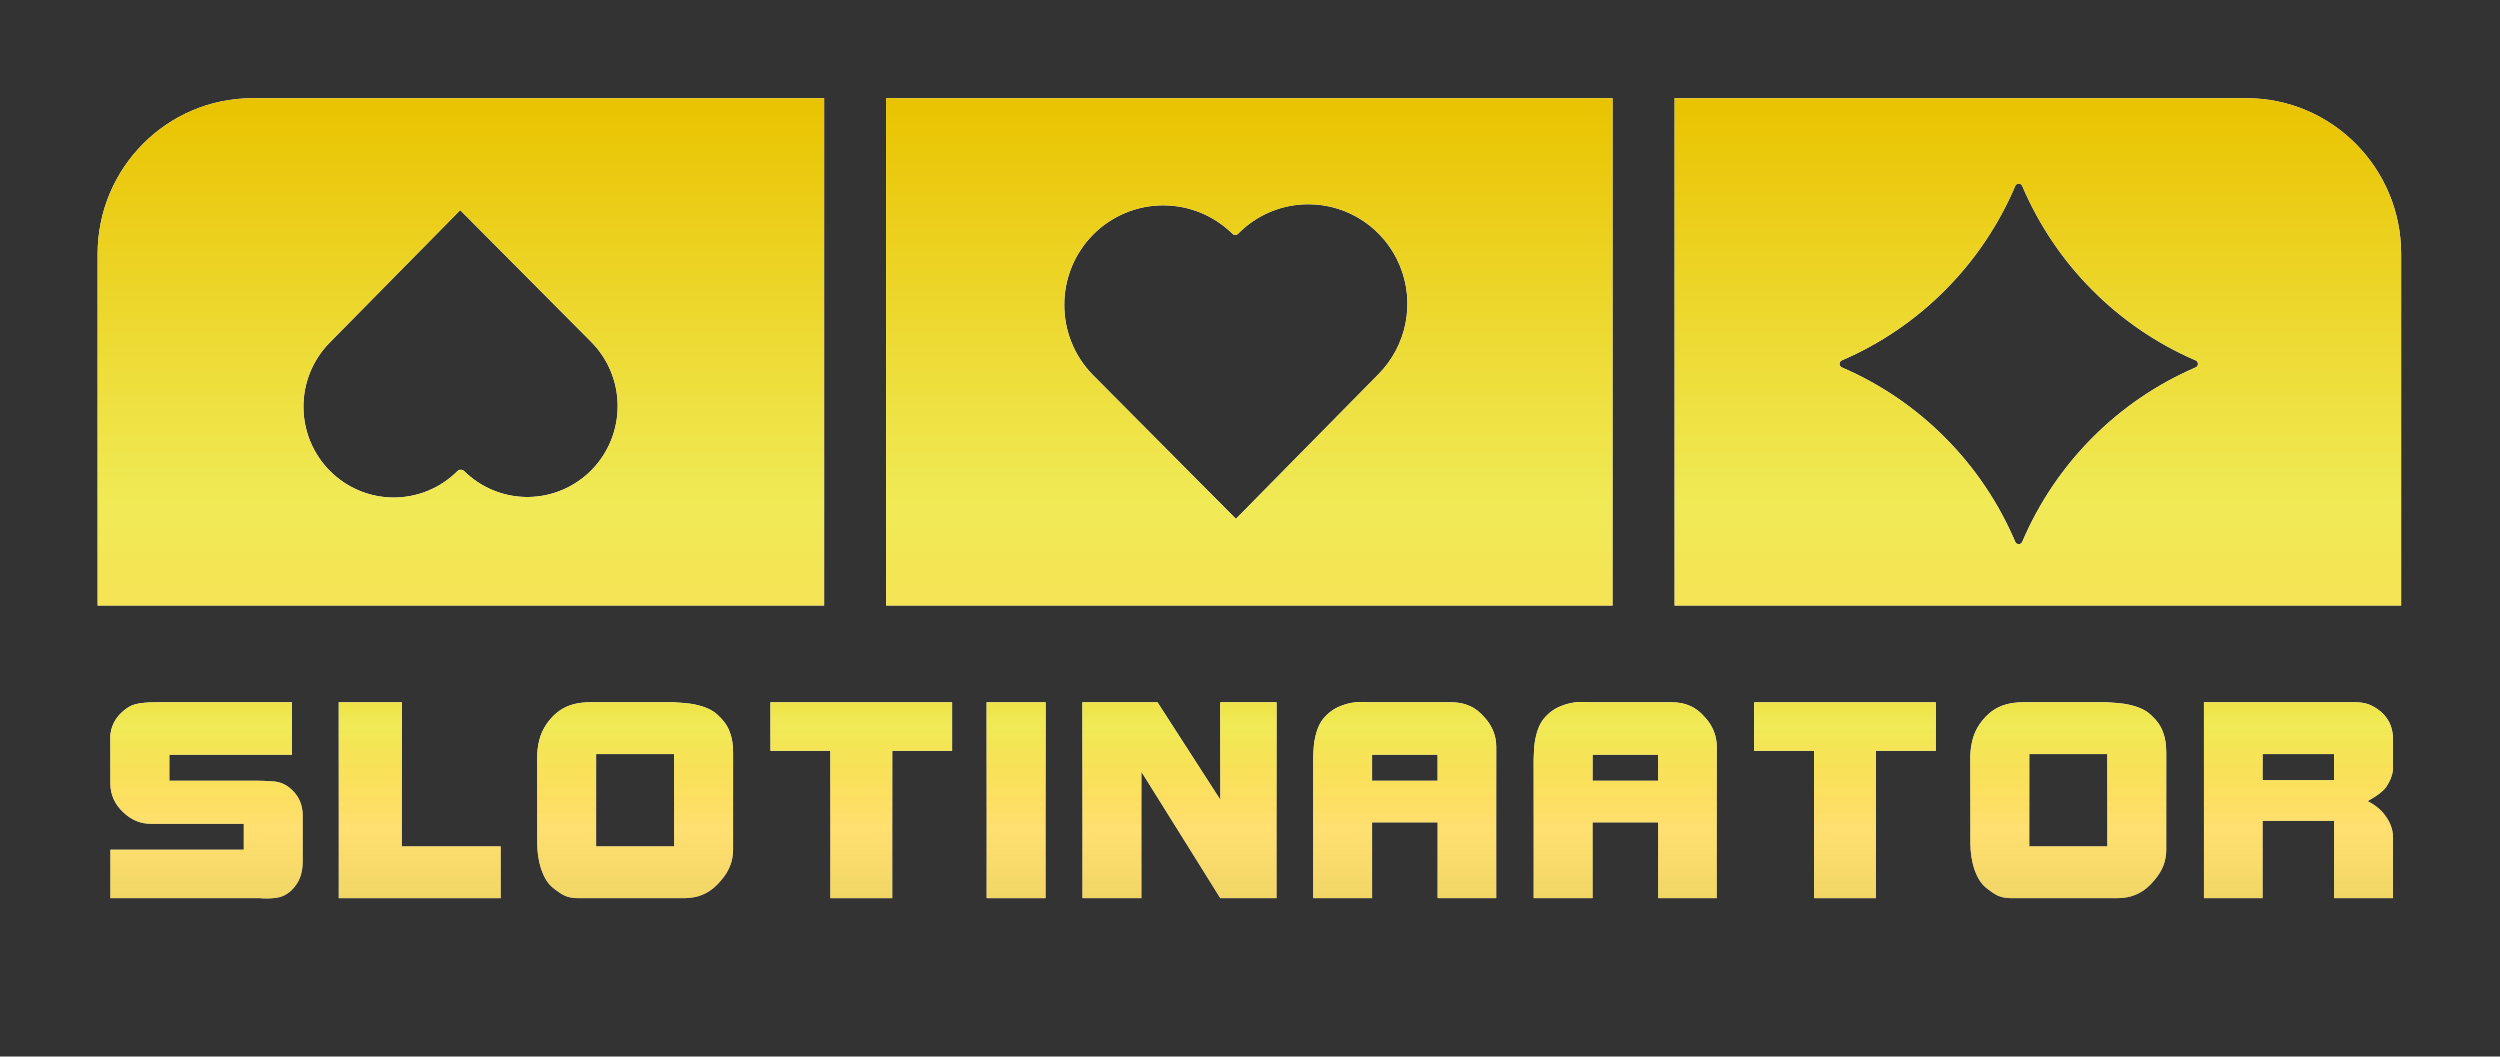
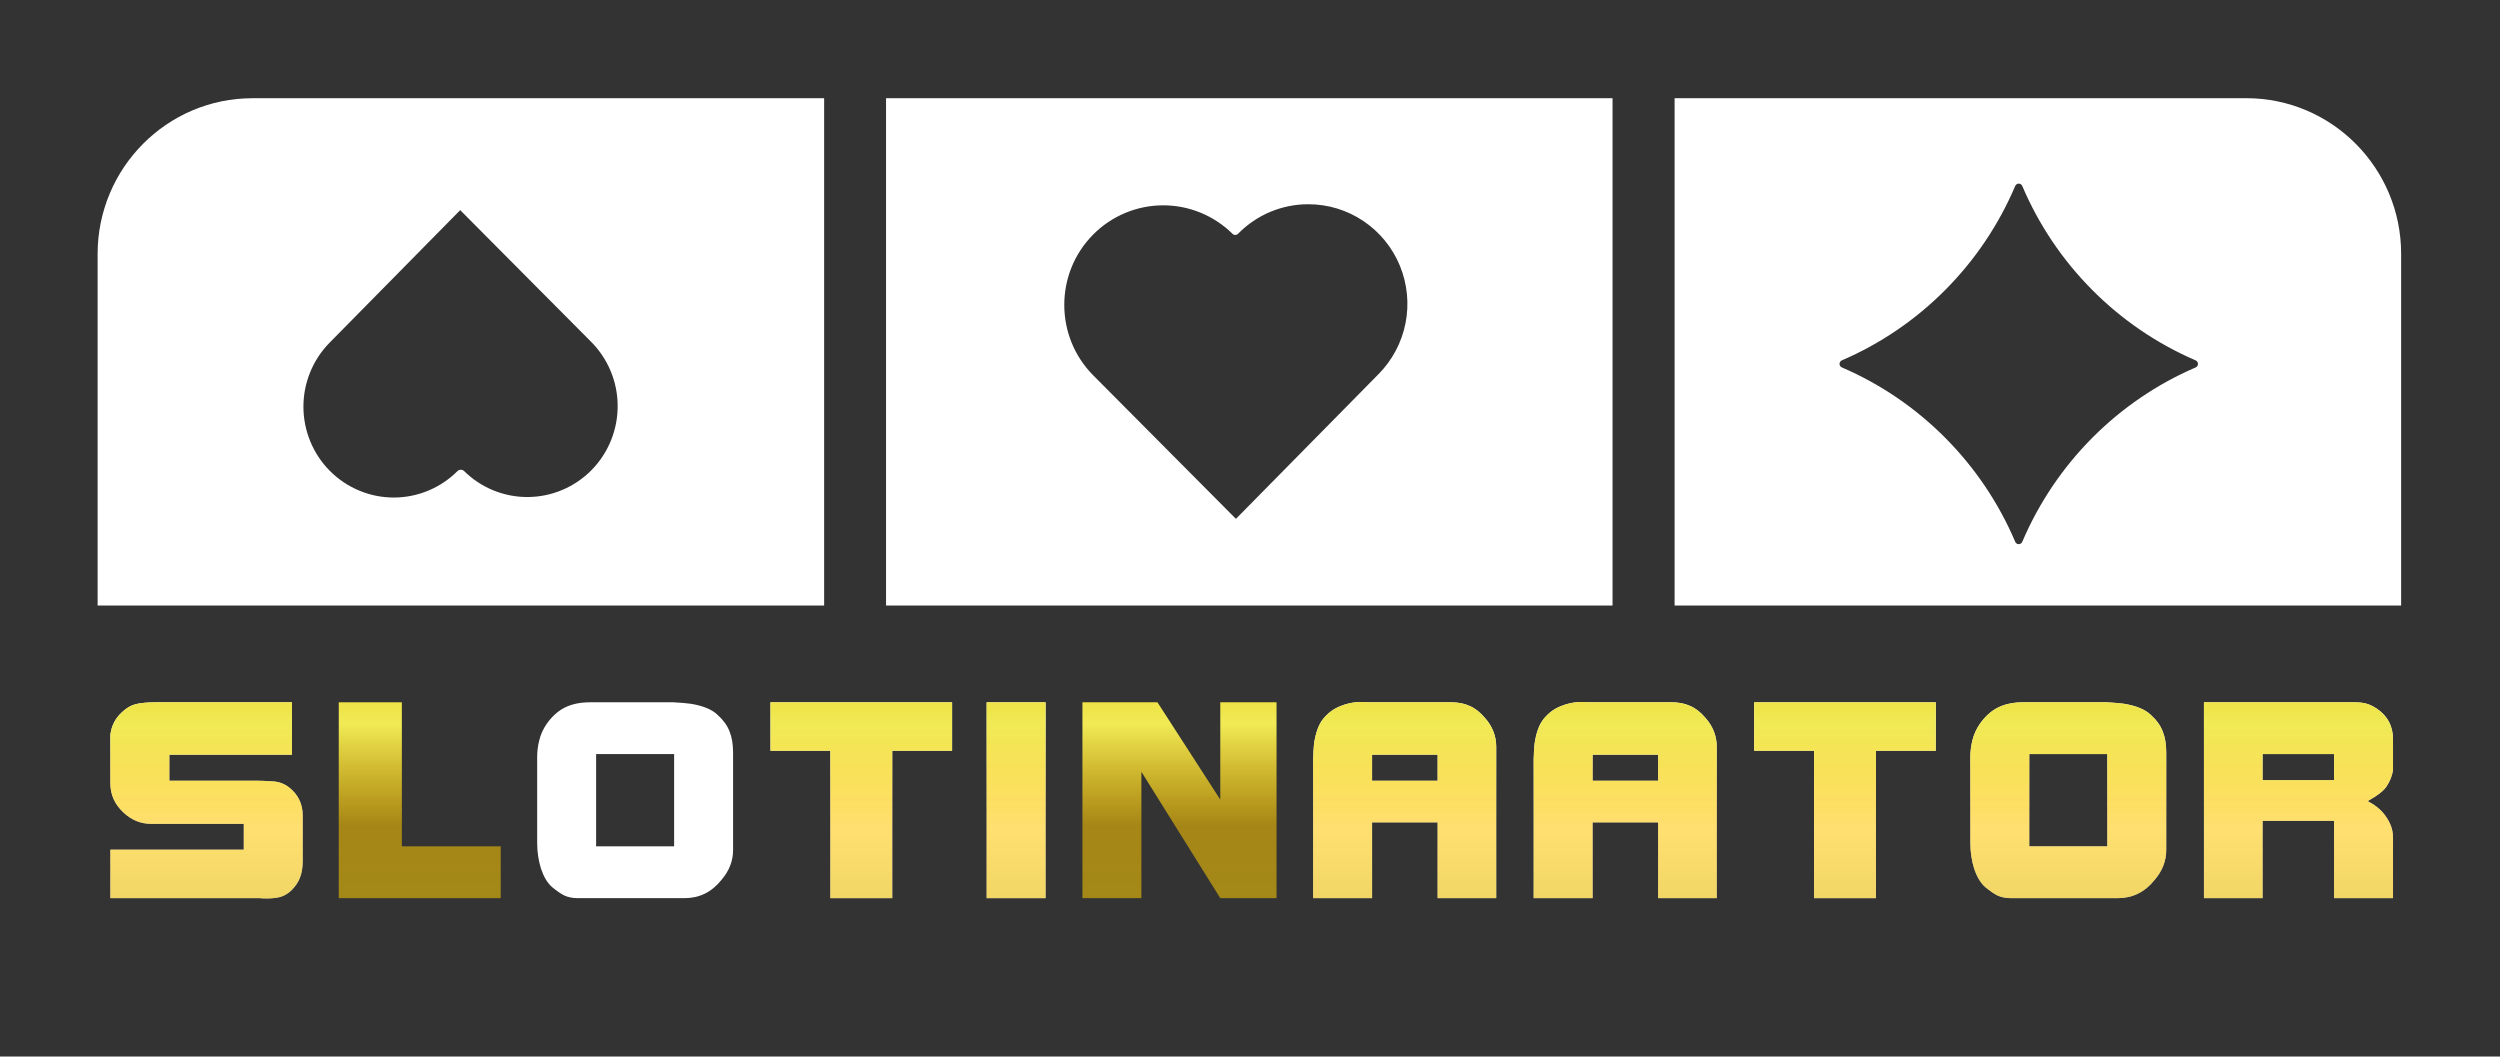
<svg xmlns="http://www.w3.org/2000/svg" width="168" height="71" viewBox="0 0 168 71" fill="none">
  <rect x="0" y="0" width="168" height="71" fill="#333333" stroke="none" />
  <path fill-rule="evenodd" clip-rule="evenodd" d="M150.955 6.601H112.533V40.692H161.356V17.064C161.36 11.291 156.695 6.599 150.956 6.599L150.955 6.601ZM55.382 40.692H6.56V17.067C6.56 11.293 11.225 6.601 16.965 6.601L55.382 6.599L55.382 40.692ZM108.363 40.692H59.542V6.601H108.363V40.692ZM147.548 24.217C144.952 23.1 142.594 21.494 140.599 19.485C138.602 17.479 137.005 15.106 135.895 12.495C135.875 12.449 135.843 12.41 135.801 12.382C135.759 12.354 135.71 12.339 135.66 12.339C135.61 12.339 135.561 12.354 135.519 12.382C135.477 12.41 135.444 12.449 135.424 12.495C134.314 15.106 132.718 17.479 130.72 19.485C128.725 21.494 126.367 23.1 123.771 24.217C123.725 24.236 123.686 24.27 123.658 24.312C123.631 24.354 123.616 24.403 123.616 24.453C123.616 24.504 123.631 24.553 123.658 24.595C123.686 24.637 123.725 24.671 123.771 24.69C126.367 25.807 128.725 27.413 130.72 29.422C132.717 31.429 134.314 33.801 135.424 36.412C135.443 36.458 135.476 36.498 135.518 36.526C135.56 36.553 135.609 36.568 135.659 36.568C135.709 36.568 135.758 36.553 135.8 36.526C135.842 36.498 135.875 36.458 135.895 36.412C138.139 31.145 142.312 26.948 147.548 24.691C147.594 24.671 147.633 24.638 147.661 24.596C147.688 24.554 147.703 24.504 147.703 24.454C147.703 24.404 147.688 24.354 147.661 24.312C147.633 24.27 147.594 24.237 147.548 24.217V24.217ZM20.853 24.989C21.158 24.248 21.605 23.575 22.169 23.008L30.926 14.121L39.696 22.942C40.843 24.078 41.495 25.626 41.507 27.246C41.52 28.865 40.892 30.423 39.763 31.578C38.633 32.732 37.094 33.387 35.483 33.4C33.873 33.413 32.324 32.781 31.177 31.645C31.131 31.6 31.07 31.574 31.006 31.571L30.948 31.569C30.913 31.567 30.877 31.573 30.843 31.587C30.81 31.6 30.78 31.62 30.755 31.645C30.191 32.212 29.521 32.662 28.785 32.969C28.048 33.276 27.259 33.434 26.461 33.434C25.664 33.434 24.874 33.276 24.138 32.968C23.401 32.662 22.732 32.212 22.168 31.645C21.604 31.077 21.157 30.404 20.852 29.663C20.547 28.922 20.39 28.128 20.39 27.326C20.39 26.524 20.547 25.73 20.853 24.989ZM85.378 14.231C86.186 13.895 87.051 13.723 87.925 13.725C89.241 13.725 90.528 14.118 91.621 14.853C92.716 15.589 93.568 16.634 94.072 17.857C94.575 19.08 94.707 20.425 94.45 21.723C94.193 23.021 93.559 24.214 92.629 25.15L83.054 34.867L73.464 25.222C70.871 22.612 70.871 18.367 73.464 15.758C74.704 14.51 76.385 13.806 78.139 13.798C79.893 13.79 81.579 14.48 82.83 15.717C82.879 15.765 82.944 15.791 83.011 15.791C83.079 15.791 83.143 15.764 83.191 15.716L83.221 15.685C83.838 15.062 84.571 14.568 85.378 14.231Z" fill="white" />
-   <path fill-rule="evenodd" clip-rule="evenodd" d="M150.955 6.601H112.533V40.692H161.356V17.064C161.36 11.291 156.695 6.599 150.956 6.599L150.955 6.601ZM55.382 40.692H6.56V17.067C6.56 11.293 11.225 6.601 16.965 6.601L55.382 6.599L55.382 40.692ZM108.363 40.692H59.542V6.601H108.363V40.692ZM147.548 24.217C144.952 23.1 142.594 21.494 140.599 19.485C138.602 17.479 137.005 15.106 135.895 12.495C135.875 12.449 135.843 12.41 135.801 12.382C135.759 12.354 135.71 12.339 135.66 12.339C135.61 12.339 135.561 12.354 135.519 12.382C135.477 12.41 135.444 12.449 135.424 12.495C134.314 15.106 132.718 17.479 130.72 19.485C128.725 21.494 126.367 23.1 123.771 24.217C123.725 24.236 123.686 24.27 123.658 24.312C123.631 24.354 123.616 24.403 123.616 24.453C123.616 24.504 123.631 24.553 123.658 24.595C123.686 24.637 123.725 24.671 123.771 24.69C126.367 25.807 128.725 27.413 130.72 29.422C132.717 31.429 134.314 33.801 135.424 36.412C135.443 36.458 135.476 36.498 135.518 36.526C135.56 36.553 135.609 36.568 135.659 36.568C135.709 36.568 135.758 36.553 135.8 36.526C135.842 36.498 135.875 36.458 135.895 36.412C138.139 31.145 142.312 26.948 147.548 24.691C147.594 24.671 147.633 24.638 147.661 24.596C147.688 24.554 147.703 24.504 147.703 24.454C147.703 24.404 147.688 24.354 147.661 24.312C147.633 24.27 147.594 24.237 147.548 24.217V24.217ZM20.853 24.989C21.158 24.248 21.605 23.575 22.169 23.008L30.926 14.121L39.696 22.942C40.843 24.078 41.495 25.626 41.507 27.246C41.52 28.865 40.892 30.423 39.763 31.578C38.633 32.732 37.094 33.387 35.483 33.4C33.873 33.413 32.324 32.781 31.177 31.645C31.131 31.6 31.07 31.574 31.006 31.571L30.948 31.569C30.913 31.567 30.877 31.573 30.843 31.587C30.81 31.6 30.78 31.62 30.755 31.645C30.191 32.212 29.521 32.662 28.785 32.969C28.048 33.276 27.259 33.434 26.461 33.434C25.664 33.434 24.874 33.276 24.138 32.968C23.401 32.662 22.732 32.212 22.168 31.645C21.604 31.077 21.157 30.404 20.852 29.663C20.547 28.922 20.39 28.128 20.39 27.326C20.39 26.524 20.547 25.73 20.853 24.989ZM85.378 14.231C86.186 13.895 87.051 13.723 87.925 13.725C89.241 13.725 90.528 14.118 91.621 14.853C92.716 15.589 93.568 16.634 94.072 17.857C94.575 19.08 94.707 20.425 94.45 21.723C94.193 23.021 93.559 24.214 92.629 25.15L83.054 34.867L73.464 25.222C70.871 22.612 70.871 18.367 73.464 15.758C74.704 14.51 76.385 13.806 78.139 13.798C79.893 13.79 81.579 14.48 82.83 15.717C82.879 15.765 82.944 15.791 83.011 15.791C83.079 15.791 83.143 15.764 83.191 15.716L83.221 15.685C83.838 15.062 84.571 14.568 85.378 14.231Z" fill="url(#paint0_linear_59_11)" />
  <path d="M7.417 60.356V57.096H16.381V55.365H10.178C9.471 55.365 8.851 55.117 8.317 54.62C7.717 54.07 7.417 53.413 7.417 52.648V49.388C7.484 48.784 7.744 48.274 8.197 47.858C8.491 47.576 8.804 47.395 9.138 47.315C9.484 47.234 9.931 47.194 10.478 47.194H19.622V50.716H11.379V52.467H17.381C17.568 52.467 17.868 52.48 18.281 52.507C18.708 52.52 19.088 52.654 19.422 52.91C20.035 53.392 20.342 54.023 20.342 54.801V57.86C20.342 58.29 20.282 58.659 20.162 58.967C20.055 59.262 19.862 59.551 19.582 59.833C19.355 60.047 19.108 60.195 18.841 60.275C18.575 60.343 18.268 60.376 17.921 60.376C17.748 60.376 17.594 60.369 17.461 60.356C17.328 60.356 17.207 60.356 17.101 60.356H7.417Z" fill="white" />
  <path d="M7.417 60.356V57.096H16.381V55.365H10.178C9.471 55.365 8.851 55.117 8.317 54.62C7.717 54.07 7.417 53.413 7.417 52.648V49.388C7.484 48.784 7.744 48.274 8.197 47.858C8.491 47.576 8.804 47.395 9.138 47.315C9.484 47.234 9.931 47.194 10.478 47.194H19.622V50.716H11.379V52.467H17.381C17.568 52.467 17.868 52.48 18.281 52.507C18.708 52.52 19.088 52.654 19.422 52.91C20.035 53.392 20.342 54.023 20.342 54.801V57.86C20.342 58.29 20.282 58.659 20.162 58.967C20.055 59.262 19.862 59.551 19.582 59.833C19.355 60.047 19.108 60.195 18.841 60.275C18.575 60.343 18.268 60.376 17.921 60.376C17.748 60.376 17.594 60.369 17.461 60.356C17.328 60.356 17.207 60.356 17.101 60.356H7.417Z" fill="url(#paint1_linear_59_11)" />
-   <path d="M22.764 60.356V47.194H27.005V56.874H33.648V60.356H22.764Z" fill="white" />
  <path d="M22.764 60.356V47.194H27.005V56.874H33.648V60.356H22.764Z" fill="url(#paint2_linear_59_11)" />
  <path d="M36.098 50.877C36.098 50.501 36.144 50.125 36.238 49.75C36.331 49.361 36.498 48.992 36.738 48.643C37.098 48.133 37.512 47.764 37.978 47.536C38.445 47.308 39.005 47.194 39.659 47.194H45.261C45.755 47.221 46.142 47.254 46.422 47.294C47.249 47.429 47.849 47.677 48.222 48.039C48.609 48.388 48.876 48.757 49.023 49.146C49.183 49.535 49.263 50.011 49.263 50.575V57.116C49.263 57.854 49.003 58.525 48.483 59.128C47.829 59.947 47.002 60.356 46.002 60.356H38.839C38.479 60.356 38.172 60.295 37.918 60.175C37.678 60.054 37.405 59.866 37.098 59.611C36.791 59.343 36.545 58.934 36.358 58.384C36.184 57.834 36.098 57.25 36.098 56.633V50.877ZM40.059 56.874H45.301V50.675H40.059V56.874Z" fill="white" />
-   <path d="M36.098 50.877C36.098 50.501 36.144 50.125 36.238 49.75C36.331 49.361 36.498 48.992 36.738 48.643C37.098 48.133 37.512 47.764 37.978 47.536C38.445 47.308 39.005 47.194 39.659 47.194H45.261C45.755 47.221 46.142 47.254 46.422 47.294C47.249 47.429 47.849 47.677 48.222 48.039C48.609 48.388 48.876 48.757 49.023 49.146C49.183 49.535 49.263 50.011 49.263 50.575V57.116C49.263 57.854 49.003 58.525 48.483 59.128C47.829 59.947 47.002 60.356 46.002 60.356H38.839C38.479 60.356 38.172 60.295 37.918 60.175C37.678 60.054 37.405 59.866 37.098 59.611C36.791 59.343 36.545 58.934 36.358 58.384C36.184 57.834 36.098 57.25 36.098 56.633V50.877ZM40.059 56.874H45.301V50.675H40.059V56.874Z" fill="url(#paint3_linear_59_11)" />
  <path d="M51.776 47.194H63.981V50.454H59.96V60.356H55.798V50.454H51.776V47.194Z" fill="white" />
  <path d="M51.776 47.194H63.981V50.454H59.96V60.356H55.798V50.454H51.776V47.194Z" fill="url(#paint4_linear_59_11)" />
  <path d="M66.302 47.194H70.264V60.356H66.302V47.194Z" fill="white" />
  <path d="M66.302 47.194H70.264V60.356H66.302V47.194Z" fill="url(#paint5_linear_59_11)" />
-   <path d="M72.739 47.194H77.781L82.003 53.735V47.194H85.784V60.356H82.003L76.701 51.863V60.356H72.739V47.194Z" fill="white" />
  <path d="M72.739 47.194H77.781L82.003 53.735V47.194H85.784V60.356H82.003L76.701 51.863V60.356H72.739V47.194Z" fill="url(#paint6_linear_59_11)" />
  <path d="M88.242 51.018C88.256 50.575 88.276 50.233 88.302 49.991C88.409 49.24 88.616 48.676 88.923 48.301C89.243 47.912 89.623 47.63 90.063 47.456C90.516 47.268 90.977 47.174 91.444 47.174C91.63 47.174 91.764 47.18 91.844 47.194H97.506C97.986 47.194 98.4 47.274 98.746 47.435C99.106 47.583 99.447 47.845 99.767 48.22C100.287 48.797 100.547 49.455 100.547 50.193V60.356H96.606V55.264H92.204V60.356H88.242V51.018ZM96.606 52.467V50.716H92.204V52.467H96.606Z" fill="white" />
  <path d="M88.242 51.018C88.256 50.575 88.276 50.233 88.302 49.991C88.409 49.24 88.616 48.676 88.923 48.301C89.243 47.912 89.623 47.63 90.063 47.456C90.516 47.268 90.977 47.174 91.444 47.174C91.63 47.174 91.764 47.18 91.844 47.194H97.506C97.986 47.194 98.4 47.274 98.746 47.435C99.106 47.583 99.447 47.845 99.767 48.22C100.287 48.797 100.547 49.455 100.547 50.193V60.356H96.606V55.264H92.204V60.356H88.242V51.018ZM96.606 52.467V50.716H92.204V52.467H96.606Z" fill="url(#paint7_linear_59_11)" />
  <path d="M103.061 51.018C103.075 50.575 103.095 50.233 103.121 49.991C103.228 49.24 103.435 48.676 103.742 48.301C104.062 47.912 104.442 47.63 104.882 47.456C105.336 47.268 105.796 47.174 106.263 47.174C106.449 47.174 106.583 47.18 106.663 47.194H112.325C112.805 47.194 113.219 47.274 113.565 47.435C113.926 47.583 114.266 47.845 114.586 48.22C115.106 48.797 115.366 49.455 115.366 50.193V60.356H111.425V55.264H107.023V60.356H103.061V51.018ZM111.425 52.467V50.716H107.023V52.467H111.425Z" fill="white" />
  <path d="M103.061 51.018C103.075 50.575 103.095 50.233 103.121 49.991C103.228 49.24 103.435 48.676 103.742 48.301C104.062 47.912 104.442 47.63 104.882 47.456C105.336 47.268 105.796 47.174 106.263 47.174C106.449 47.174 106.583 47.18 106.663 47.194H112.325C112.805 47.194 113.219 47.274 113.565 47.435C113.926 47.583 114.266 47.845 114.586 48.22C115.106 48.797 115.366 49.455 115.366 50.193V60.356H111.425V55.264H107.023V60.356H103.061V51.018ZM111.425 52.467V50.716H107.023V52.467H111.425Z" fill="url(#paint8_linear_59_11)" />
  <path d="M117.88 47.194H130.085V50.454H126.064V60.356H121.902V50.454H117.88V47.194Z" fill="white" />
  <path d="M117.88 47.194H130.085V50.454H126.064V60.356H121.902V50.454H117.88V47.194Z" fill="url(#paint9_linear_59_11)" />
  <path d="M132.406 50.877C132.406 50.501 132.453 50.125 132.546 49.75C132.64 49.361 132.807 48.992 133.047 48.643C133.407 48.133 133.82 47.764 134.287 47.536C134.754 47.308 135.314 47.194 135.968 47.194H141.57C142.064 47.221 142.45 47.254 142.73 47.294C143.557 47.429 144.158 47.677 144.531 48.039C144.918 48.388 145.185 48.757 145.331 49.146C145.492 49.535 145.572 50.011 145.572 50.575V57.116C145.572 57.854 145.311 58.525 144.791 59.128C144.138 59.947 143.311 60.356 142.31 60.356H135.147C134.787 60.356 134.481 60.295 134.227 60.175C133.987 60.054 133.714 59.866 133.407 59.611C133.1 59.343 132.853 58.934 132.667 58.384C132.493 57.834 132.406 57.25 132.406 56.633V50.877ZM136.368 56.874H141.61V50.675H136.368V56.874Z" fill="white" />
  <path d="M132.406 50.877C132.406 50.501 132.453 50.125 132.546 49.75C132.64 49.361 132.807 48.992 133.047 48.643C133.407 48.133 133.82 47.764 134.287 47.536C134.754 47.308 135.314 47.194 135.968 47.194H141.57C142.064 47.221 142.45 47.254 142.73 47.294C143.557 47.429 144.158 47.677 144.531 48.039C144.918 48.388 145.185 48.757 145.331 49.146C145.492 49.535 145.572 50.011 145.572 50.575V57.116C145.572 57.854 145.311 58.525 144.791 59.128C144.138 59.947 143.311 60.356 142.31 60.356H135.147C134.787 60.356 134.481 60.295 134.227 60.175C133.987 60.054 133.714 59.866 133.407 59.611C133.1 59.343 132.853 58.934 132.667 58.384C132.493 57.834 132.406 57.25 132.406 56.633V50.877ZM136.368 56.874H141.61V50.675H136.368V56.874Z" fill="url(#paint10_linear_59_11)" />
  <path d="M160.81 60.356H156.849V55.163H152.047V60.356H148.105V47.194H158.229C158.549 47.194 158.823 47.227 159.049 47.294C159.276 47.361 159.516 47.482 159.77 47.657C160.463 48.14 160.81 48.817 160.81 49.689V51.742C160.757 52.131 160.603 52.514 160.35 52.889C160.217 53.077 159.97 53.292 159.61 53.533C159.503 53.6 159.336 53.701 159.109 53.835C159.283 53.929 159.41 54.003 159.49 54.057C159.743 54.231 159.943 54.399 160.09 54.56C160.57 55.11 160.81 55.673 160.81 56.25V60.356ZM152.047 52.426H156.849V50.675H152.047V52.426Z" fill="white" />
  <path d="M160.81 60.356H156.849V55.163H152.047V60.356H148.105V47.194H158.229C158.549 47.194 158.823 47.227 159.049 47.294C159.276 47.361 159.516 47.482 159.77 47.657C160.463 48.14 160.81 48.817 160.81 49.689V51.742C160.757 52.131 160.603 52.514 160.35 52.889C160.217 53.077 159.97 53.292 159.61 53.533C159.503 53.6 159.336 53.701 159.109 53.835C159.283 53.929 159.41 54.003 159.49 54.057C159.743 54.231 159.943 54.399 160.09 54.56C160.57 55.11 160.81 55.673 160.81 56.25V60.356ZM152.047 52.426H156.849V50.675H152.047V52.426Z" fill="url(#paint11_linear_59_11)" />
  <defs>
    <linearGradient id="paint0_linear_59_11" x1="136.944" y1="6.599" x2="136.944" y2="87.539" gradientUnits="userSpaceOnUse">
      <stop stop-color="#E9C300" />
      <stop offset="0.336" stop-color="#F0EA56" />
      <stop offset="0.628" stop-color="#FFC700" stop-opacity="0.56" />
      <stop offset="1" stop-color="#D6B50D" stop-opacity="0.67" />
    </linearGradient>
    <linearGradient id="paint1_linear_59_11" x1="84.098" y1="40.692" x2="84.098" y2="64.381" gradientUnits="userSpaceOnUse">
      <stop stop-color="#E9C300" />
      <stop offset="0.336" stop-color="#F0EA56" />
      <stop offset="0.628" stop-color="#FFC700" stop-opacity="0.56" />
      <stop offset="1" stop-color="#D6B50D" stop-opacity="0.67" />
    </linearGradient>
    <linearGradient id="paint2_linear_59_11" x1="84.098" y1="40.692" x2="84.098" y2="64.381" gradientUnits="userSpaceOnUse">
      <stop stop-color="#E9C300" />
      <stop offset="0.336" stop-color="#F0EA56" />
      <stop offset="0.628" stop-color="#FFC700" stop-opacity="0.56" />
      <stop offset="1" stop-color="#D6B50D" stop-opacity="0.67" />
    </linearGradient>
    <linearGradient id="paint3_linear_59_11" x1="84.098" y1="40.692" x2="84.098" y2="64.381" gradientUnits="userSpaceOnUse">
      <stop stop-color="#E9C300" />
      <stop offset="0.336" stop-color="#F0EA56" />
      <stop offset="0.628" stop-color="#FFC700" stop-opacity="0.56" />
      <stop offset="1" stop-color="#D6B50D" stop-opacity="0.67" />
    </linearGradient>
    <linearGradient id="paint4_linear_59_11" x1="84.098" y1="40.692" x2="84.098" y2="64.381" gradientUnits="userSpaceOnUse">
      <stop stop-color="#E9C300" />
      <stop offset="0.336" stop-color="#F0EA56" />
      <stop offset="0.628" stop-color="#FFC700" stop-opacity="0.56" />
      <stop offset="1" stop-color="#D6B50D" stop-opacity="0.67" />
    </linearGradient>
    <linearGradient id="paint5_linear_59_11" x1="84.098" y1="40.692" x2="84.098" y2="64.381" gradientUnits="userSpaceOnUse">
      <stop stop-color="#E9C300" />
      <stop offset="0.336" stop-color="#F0EA56" />
      <stop offset="0.628" stop-color="#FFC700" stop-opacity="0.56" />
      <stop offset="1" stop-color="#D6B50D" stop-opacity="0.67" />
    </linearGradient>
    <linearGradient id="paint6_linear_59_11" x1="84.098" y1="40.692" x2="84.098" y2="64.381" gradientUnits="userSpaceOnUse">
      <stop stop-color="#E9C300" />
      <stop offset="0.336" stop-color="#F0EA56" />
      <stop offset="0.628" stop-color="#FFC700" stop-opacity="0.56" />
      <stop offset="1" stop-color="#D6B50D" stop-opacity="0.67" />
    </linearGradient>
    <linearGradient id="paint7_linear_59_11" x1="84.098" y1="40.692" x2="84.098" y2="64.381" gradientUnits="userSpaceOnUse">
      <stop stop-color="#E9C300" />
      <stop offset="0.336" stop-color="#F0EA56" />
      <stop offset="0.628" stop-color="#FFC700" stop-opacity="0.56" />
      <stop offset="1" stop-color="#D6B50D" stop-opacity="0.67" />
    </linearGradient>
    <linearGradient id="paint8_linear_59_11" x1="84.098" y1="40.692" x2="84.098" y2="64.381" gradientUnits="userSpaceOnUse">
      <stop stop-color="#E9C300" />
      <stop offset="0.336" stop-color="#F0EA56" />
      <stop offset="0.628" stop-color="#FFC700" stop-opacity="0.56" />
      <stop offset="1" stop-color="#D6B50D" stop-opacity="0.67" />
    </linearGradient>
    <linearGradient id="paint9_linear_59_11" x1="84.098" y1="40.692" x2="84.098" y2="64.381" gradientUnits="userSpaceOnUse">
      <stop stop-color="#E9C300" />
      <stop offset="0.336" stop-color="#F0EA56" />
      <stop offset="0.628" stop-color="#FFC700" stop-opacity="0.56" />
      <stop offset="1" stop-color="#D6B50D" stop-opacity="0.67" />
    </linearGradient>
    <linearGradient id="paint10_linear_59_11" x1="84.098" y1="40.692" x2="84.098" y2="64.381" gradientUnits="userSpaceOnUse">
      <stop stop-color="#E9C300" />
      <stop offset="0.336" stop-color="#F0EA56" />
      <stop offset="0.628" stop-color="#FFC700" stop-opacity="0.56" />
      <stop offset="1" stop-color="#D6B50D" stop-opacity="0.67" />
    </linearGradient>
    <linearGradient id="paint11_linear_59_11" x1="84.098" y1="40.692" x2="84.098" y2="64.381" gradientUnits="userSpaceOnUse">
      <stop stop-color="#E9C300" />
      <stop offset="0.336" stop-color="#F0EA56" />
      <stop offset="0.628" stop-color="#FFC700" stop-opacity="0.56" />
      <stop offset="1" stop-color="#D6B50D" stop-opacity="0.67" />
    </linearGradient>
  </defs>
</svg>